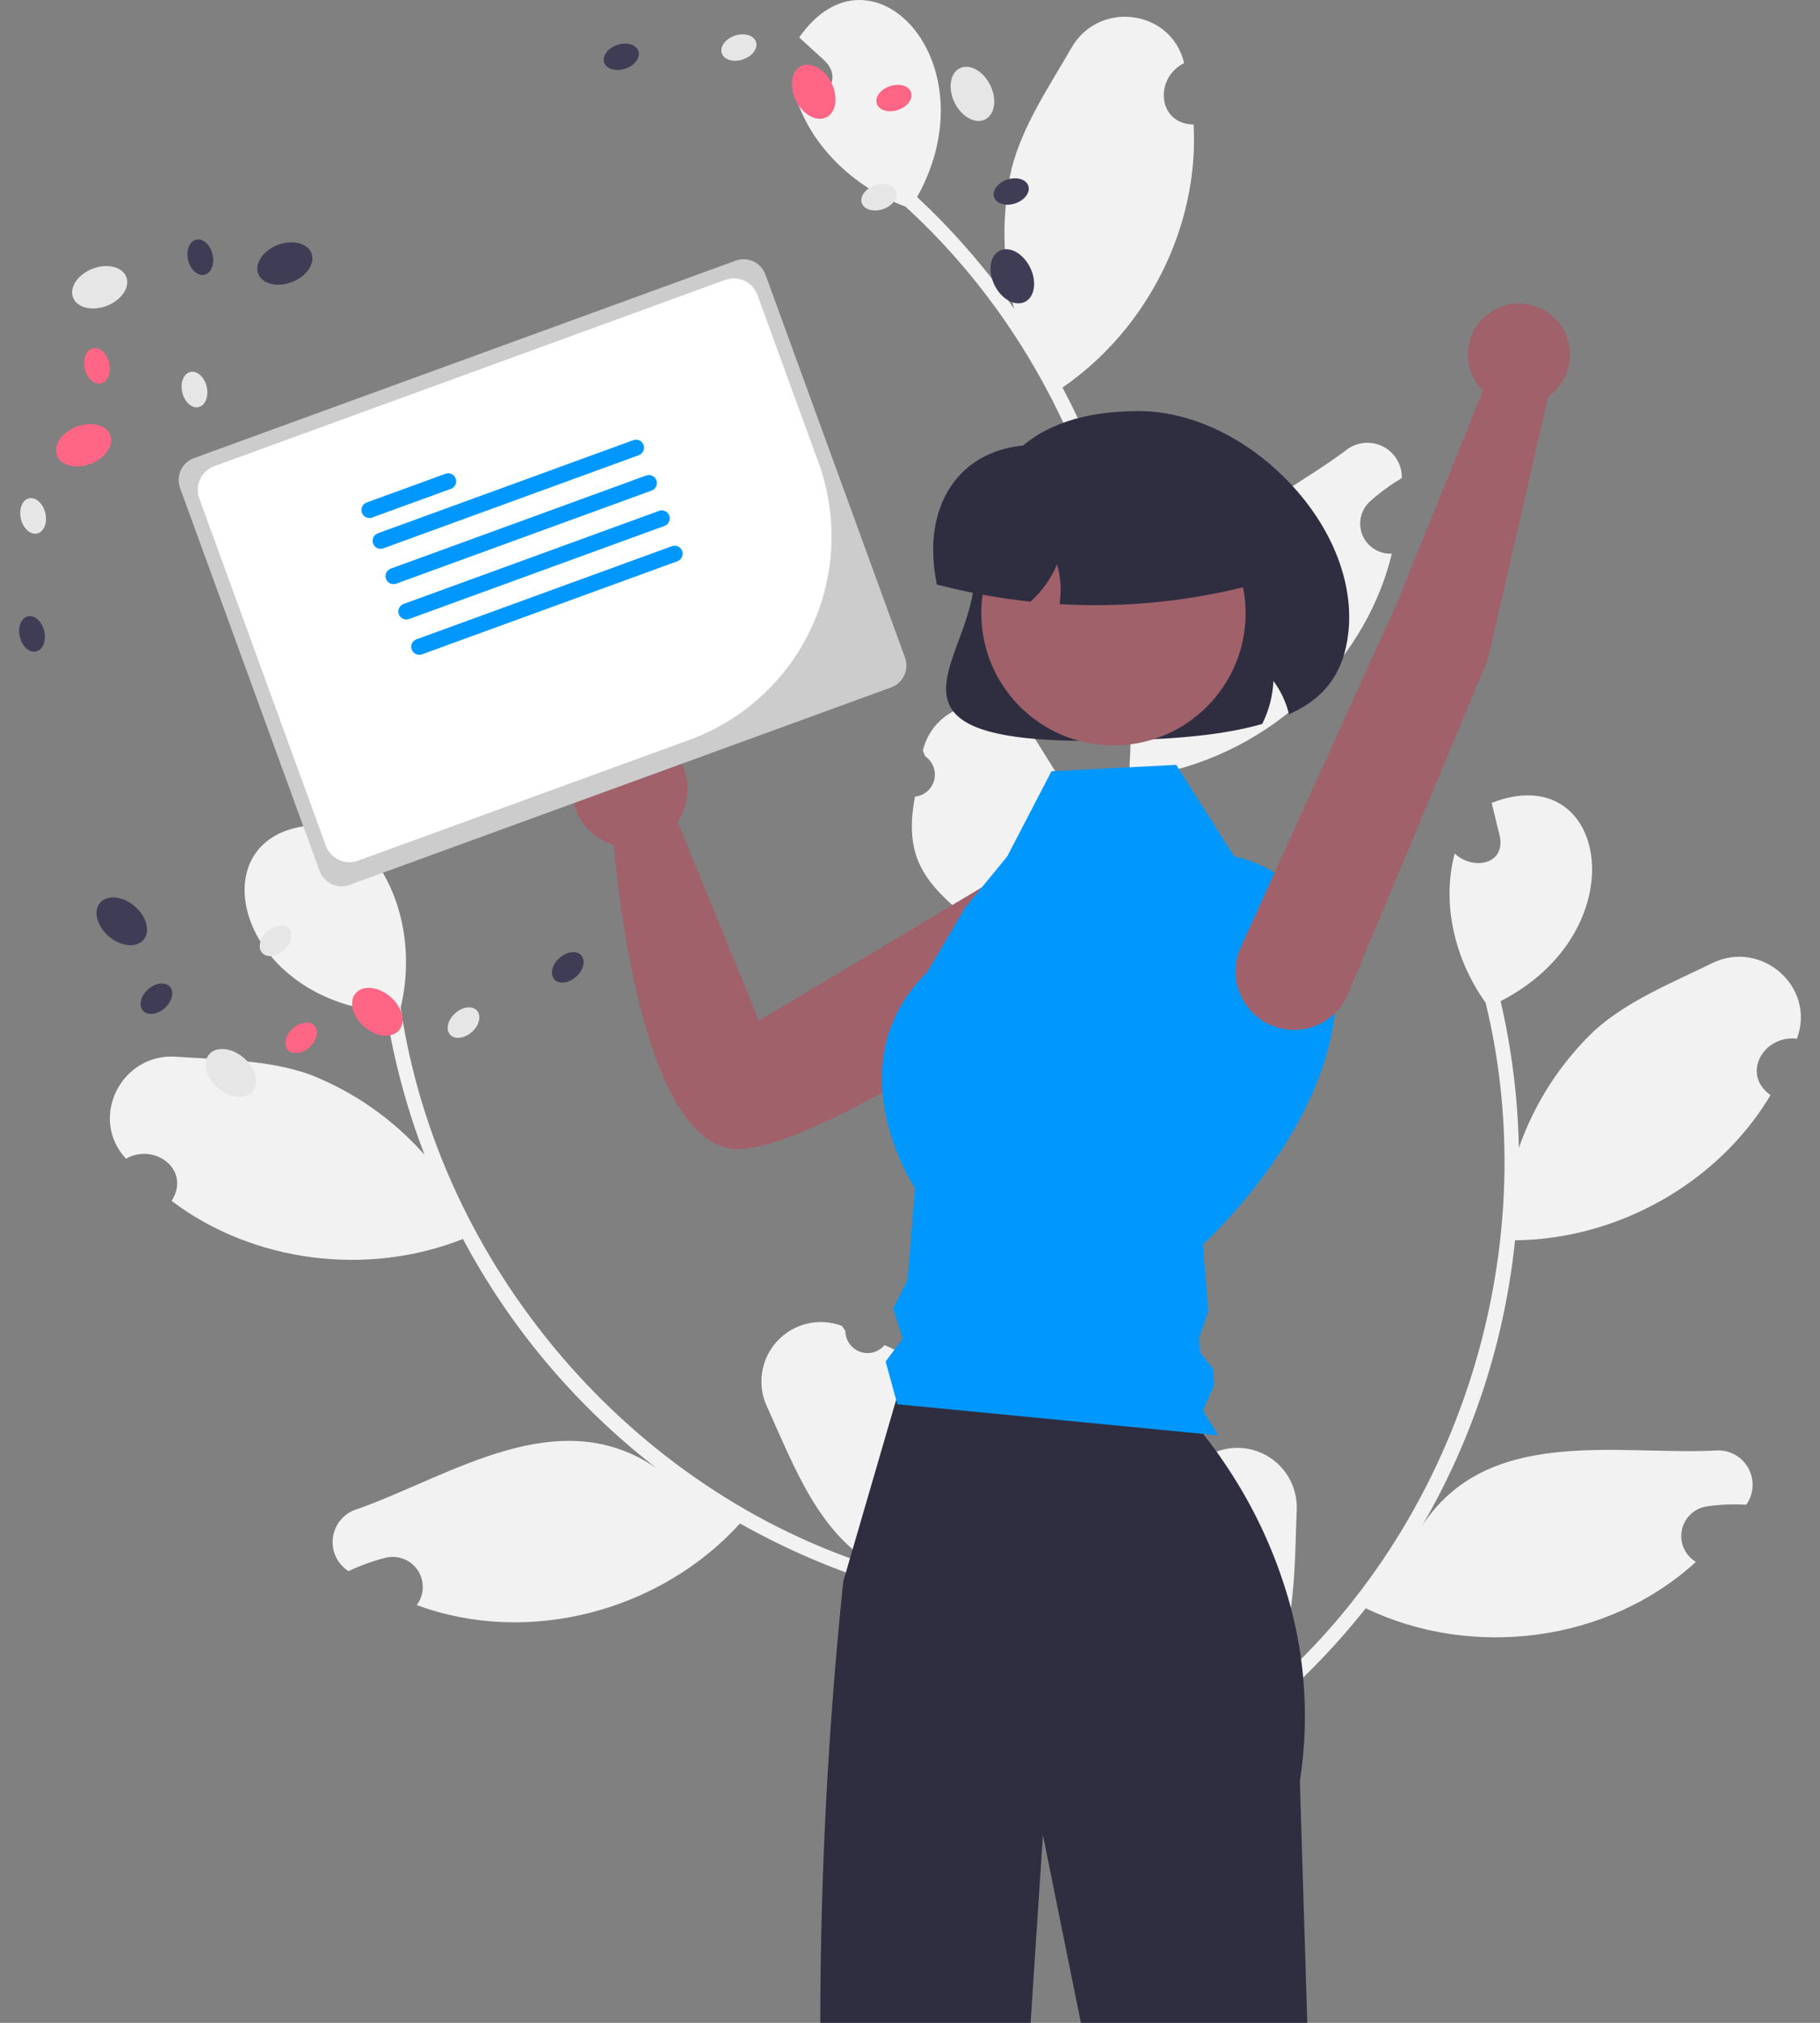
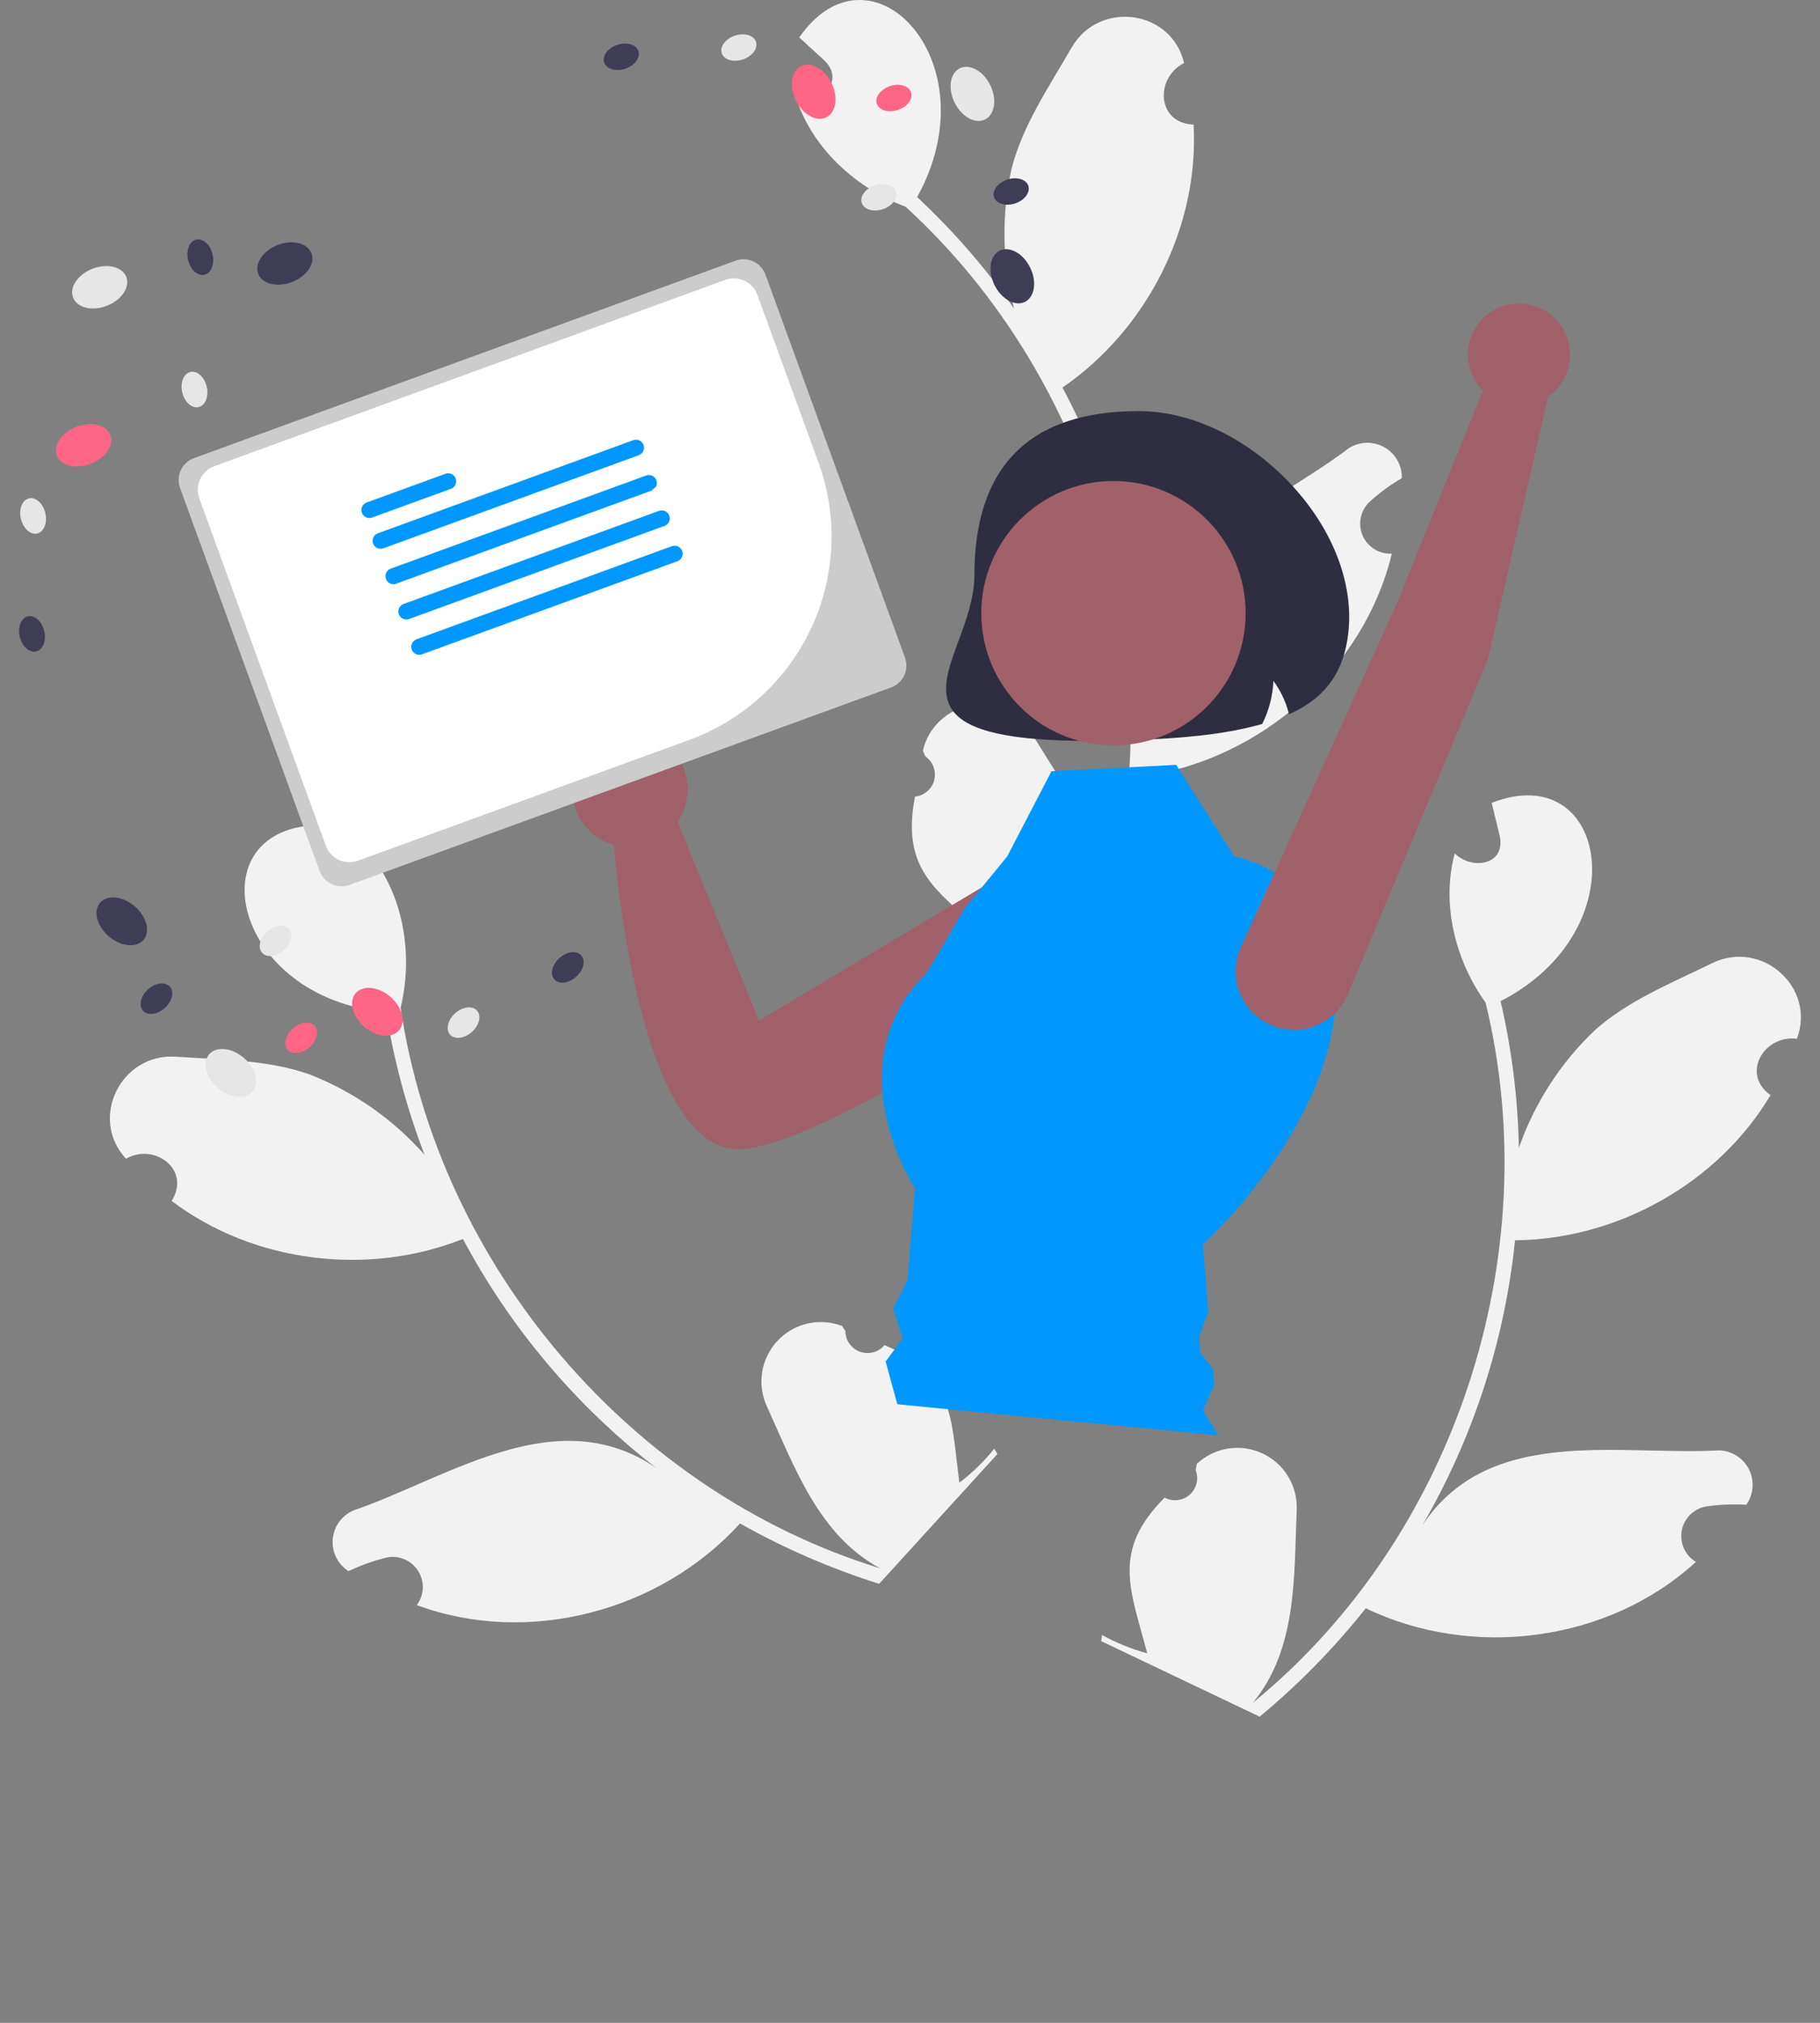
<svg xmlns="http://www.w3.org/2000/svg" width="90" height="100" viewBox="0 0 90 100" fill="none">
  <rect x="0" y="0" width="90" height="100" fill="#808080" stroke="none" />
  <g clip-path="url(#clip0_332_8834)">
    <path d="M57.592 74.037C57.789 74.142 58.015 74.185 58.237 74.158C58.46 74.131 58.669 74.037 58.836 73.887C59.003 73.738 59.12 73.54 59.172 73.322C59.223 73.104 59.206 72.875 59.123 72.667C59.145 72.556 59.161 72.477 59.183 72.366C59.611 71.966 60.148 71.704 60.726 71.612C61.304 71.52 61.896 71.603 62.427 71.85C62.958 72.097 63.402 72.496 63.704 72.997C64.006 73.499 64.152 74.079 64.122 74.663C63.986 77.959 64.149 81.516 61.959 84.173C71.957 76.002 76.516 62.084 73.463 49.565C71.964 47.478 71.265 44.704 71.937 42.191C72.78 43.011 74.424 42.791 74.173 41.371C74.038 40.81 73.899 40.251 73.764 39.69C79.523 37.443 81.026 46.005 74.205 49.492C74.758 51.872 75.061 54.303 75.109 56.746C75.879 54.543 77.161 52.554 78.85 50.944C80.484 49.472 82.646 48.606 84.657 47.619C87.104 46.414 89.82 48.803 88.857 51.352C87.228 51.144 86.075 53.091 87.553 54.138C84.957 58.498 79.978 61.27 74.92 61.314C74.409 66.289 72.842 71.099 70.326 75.422C73.557 70.508 79.811 71.923 84.753 71.713C85.081 71.672 85.414 71.727 85.711 71.872C86.008 72.016 86.257 72.244 86.426 72.528C86.596 72.811 86.68 73.138 86.667 73.468C86.654 73.799 86.546 74.118 86.355 74.388C85.705 74.349 85.052 74.376 84.407 74.467C84.104 74.512 83.822 74.649 83.6 74.861C83.378 75.072 83.227 75.347 83.167 75.648C83.108 75.949 83.143 76.261 83.267 76.541C83.392 76.821 83.6 77.056 83.863 77.213C79.528 81.187 72.81 82.042 67.538 79.506C65.979 81.469 64.221 83.265 62.291 84.865L54.452 81.129C54.465 81.028 54.483 80.926 54.499 80.827C55.203 81.219 55.952 81.522 56.73 81.732C55.894 78.544 54.962 76.677 57.591 74.037H57.592Z" fill="#F2F2F2" />
    <path d="M43.741 66.496C43.598 66.668 43.405 66.793 43.188 66.852C42.972 66.911 42.743 66.902 42.532 66.827C42.321 66.752 42.138 66.613 42.008 66.43C41.878 66.247 41.808 66.029 41.806 65.805C41.744 65.711 41.699 65.643 41.637 65.549C41.09 65.34 40.493 65.3 39.923 65.433C39.353 65.566 38.836 65.866 38.438 66.294C38.04 66.723 37.778 67.261 37.688 67.839C37.597 68.417 37.681 69.009 37.929 69.539C39.298 72.541 40.489 75.896 43.52 77.53C31.178 73.735 21.706 62.564 19.812 49.819C20.412 47.32 20.013 44.488 18.443 42.414C17.971 43.491 16.366 43.907 16.063 42.498C15.976 41.927 15.894 41.357 15.807 40.786C9.627 40.877 11.464 49.375 19.097 50.03C19.482 52.443 20.118 54.809 20.995 57.09C19.451 55.34 17.514 53.982 15.342 53.127C13.273 52.381 10.945 52.395 8.71 52.239C5.989 52.046 4.375 55.283 6.229 57.281C7.659 56.473 9.461 57.842 8.486 59.368C12.536 62.428 18.192 63.117 22.893 61.249C25.244 65.664 28.509 69.528 32.47 72.582C27.624 69.25 22.366 72.919 17.71 74.59C17.39 74.675 17.103 74.851 16.882 75.097C16.662 75.343 16.517 75.648 16.467 75.975C16.417 76.302 16.462 76.636 16.599 76.937C16.735 77.238 16.956 77.493 17.235 77.67C17.823 77.39 18.437 77.168 19.068 77.009C19.366 76.936 19.679 76.957 19.965 77.07C20.25 77.182 20.494 77.379 20.662 77.635C20.831 77.891 20.916 78.194 20.907 78.5C20.897 78.806 20.793 79.103 20.608 79.347C26.122 81.393 32.666 79.65 36.592 75.313C38.776 76.543 41.083 77.543 43.474 78.297L49.324 71.88C49.273 71.792 49.219 71.704 49.166 71.618C48.662 72.246 48.083 72.81 47.442 73.298C47.014 70.03 47.172 67.949 43.741 66.496L43.741 66.496Z" fill="#F2F2F2" />
    <path d="M45.247 39.381C45.47 39.358 45.681 39.268 45.851 39.121C46.021 38.975 46.142 38.78 46.197 38.563C46.252 38.346 46.239 38.117 46.16 37.907C46.081 37.697 45.939 37.517 45.754 37.39C45.711 37.286 45.68 37.211 45.637 37.106C45.769 36.536 46.069 36.019 46.497 35.62C46.926 35.222 47.464 34.96 48.042 34.869C48.62 34.778 49.212 34.862 49.742 35.11C50.272 35.358 50.716 35.758 51.017 36.26C52.743 39.071 54.861 41.933 54.524 45.36C58.268 33.003 54.293 18.907 44.778 10.217C42.37 9.32 40.244 7.407 39.4 4.946C40.557 5.157 41.799 4.057 40.799 3.019C40.374 2.628 39.947 2.242 39.522 1.851C43.05 -3.225 49.072 3.045 45.353 9.742C47.139 11.409 48.747 13.259 50.148 15.26C49.559 13.002 49.515 10.636 50.019 8.358C50.555 6.225 51.867 4.301 52.986 2.36C54.346 -0.005 57.932 0.464 58.554 3.118C57.086 3.853 57.214 6.112 59.025 6.157C59.301 11.224 56.713 16.301 52.539 19.157C54.888 23.573 56.269 28.439 56.591 33.43C56.533 27.55 62.514 25.238 66.499 22.308C66.749 22.091 67.055 21.951 67.383 21.906C67.71 21.86 68.044 21.911 68.343 22.051C68.642 22.192 68.893 22.416 69.067 22.698C69.241 22.979 69.329 23.305 69.32 23.635C68.759 23.966 68.232 24.352 67.748 24.787C67.521 24.993 67.364 25.265 67.297 25.564C67.231 25.863 67.259 26.176 67.377 26.459C67.495 26.742 67.698 26.981 67.958 27.144C68.217 27.307 68.521 27.386 68.827 27.37C67.444 33.086 62.344 37.541 56.553 38.375C56.354 40.874 55.895 43.346 55.185 45.75L46.595 47.019C46.55 46.928 46.508 46.833 46.466 46.742C47.269 46.675 48.06 46.509 48.822 46.249C46.351 44.069 44.536 43.039 45.247 39.381L45.247 39.381Z" fill="#F2F2F2" />
    <path d="M53.886 36.627C49.975 36.627 47.854 36.149 47.113 35.129C46.46 34.228 46.898 33.041 47.405 31.666C47.77 30.677 48.183 29.557 48.183 28.449C48.183 23.056 50.918 20.322 56.31 20.322C58.993 20.322 61.874 21.747 64.016 24.135C65.963 26.305 66.934 28.902 66.678 31.261C66.468 33.195 65.568 34.467 63.844 35.264L63.743 35.311L63.715 35.204C63.566 34.649 63.314 34.126 62.972 33.664C62.939 34.39 62.756 35.1 62.435 35.752L62.417 35.789L62.377 35.8C60.427 36.356 58.112 36.506 56.313 36.575C55.438 36.609 54.629 36.626 53.886 36.627Z" fill="#2F2E41" />
    <path d="M54.953 44.14C54.803 43.699 54.55 43.3 54.215 42.977C53.881 42.654 53.474 42.415 53.028 42.281C52.583 42.146 52.111 42.12 51.654 42.204C51.196 42.288 50.765 42.48 50.396 42.764L37.532 50.455L33.507 40.633C33.847 40.134 34.02 39.54 34.002 38.937C33.984 38.333 33.775 37.751 33.406 37.274C33.036 36.797 32.525 36.448 31.945 36.28C31.366 36.111 30.747 36.13 30.179 36.334C29.611 36.538 29.122 36.917 28.783 37.416C28.443 37.916 28.271 38.51 28.29 39.113C28.308 39.716 28.518 40.298 28.888 40.775C29.258 41.252 29.77 41.6 30.35 41.768C30.598 44.6 31.977 57.259 36.773 56.799C40.805 56.412 50.817 49.744 53.927 47.432C54.425 47.062 54.792 46.545 54.976 45.953C55.161 45.361 55.153 44.726 54.953 44.14Z" fill="#A0616A" />
-     <path d="M64.646 100H53.45L51.573 90.717L50.964 100H40.563C40.568 92.71 40.947 85.425 41.701 78.174L41.83 77.735L42.034 77.032L42.163 76.592L44.315 69.201L44.485 68.615H57.444C58.19 69.315 58.878 70.075 59.501 70.886C59.712 71.155 59.933 71.447 60.159 71.76C60.316 71.983 60.478 72.216 60.641 72.461C62.085 74.611 63.164 76.984 63.835 79.486V79.487C63.949 79.915 64.05 80.353 64.138 80.801V80.802C64.217 81.201 64.286 81.604 64.34 82.017C64.381 82.318 64.416 82.622 64.443 82.93C64.598 84.638 64.544 86.359 64.28 88.053L64.646 100Z" fill="#2F2E41" />
    <path d="M5.284 15.117C6.011 14.836 6.442 14.198 6.246 13.692C6.051 13.186 5.302 13.004 4.575 13.286C3.848 13.567 3.418 14.205 3.613 14.711C3.809 15.217 4.557 15.399 5.284 15.117Z" fill="#E6E6E6" />
    <path d="M14.44 13.943C15.167 13.662 15.597 13.024 15.402 12.518C15.206 12.012 14.458 11.83 13.731 12.111C13.004 12.393 12.573 13.031 12.769 13.537C12.964 14.043 13.713 14.225 14.44 13.943Z" fill="#3F3D56" />
    <path d="M4.49 22.928C5.218 22.647 5.648 22.008 5.452 21.503C5.257 20.997 4.508 20.815 3.781 21.096C3.054 21.378 2.624 22.016 2.819 22.522C3.015 23.028 3.763 23.209 4.49 22.928Z" fill="#FF6584" />
    <path d="M1.842 26.373C2.176 26.294 2.354 25.842 2.241 25.362C2.127 24.883 1.765 24.558 1.431 24.637C1.098 24.716 0.919 25.169 1.033 25.648C1.146 26.128 1.509 26.452 1.842 26.373Z" fill="#E6E6E6" />
    <path d="M1.788 32.206C2.122 32.127 2.3 31.675 2.187 31.195C2.073 30.716 1.711 30.391 1.377 30.47C1.044 30.549 0.865 31.002 0.979 31.481C1.092 31.96 1.455 32.285 1.788 32.206Z" fill="#3F3D56" />
    <path d="M9.823 20.125C10.156 20.046 10.335 19.593 10.221 19.114C10.108 18.634 9.745 18.309 9.412 18.388C9.078 18.467 8.9 18.92 9.013 19.399C9.127 19.879 9.489 20.204 9.823 20.125Z" fill="#E6E6E6" />
-     <path d="M5.001 18.954C5.335 18.875 5.513 18.422 5.4 17.943C5.286 17.463 4.924 17.139 4.59 17.218C4.257 17.297 4.078 17.749 4.192 18.229C4.305 18.708 4.668 19.033 5.001 18.954Z" fill="#FF6584" />
    <path d="M10.112 13.583C10.445 13.504 10.624 13.051 10.51 12.572C10.397 12.092 10.034 11.767 9.701 11.846C9.367 11.925 9.189 12.378 9.302 12.857C9.416 13.337 9.778 13.662 10.112 13.583Z" fill="#3F3D56" />
    <path d="M12.489 53.954C12.84 53.541 12.644 52.796 12.05 52.291C11.457 51.786 10.69 51.711 10.339 52.124C9.987 52.537 10.183 53.281 10.777 53.787C11.371 54.292 12.137 54.367 12.489 53.954Z" fill="#E6E6E6" />
    <path d="M7.097 46.463C7.449 46.05 7.252 45.305 6.659 44.8C6.065 44.294 5.299 44.219 4.947 44.633C4.596 45.046 4.792 45.79 5.386 46.295C5.979 46.801 6.746 46.876 7.097 46.463Z" fill="#3F3D56" />
    <path d="M19.735 50.933C20.086 50.52 19.89 49.776 19.296 49.27C18.703 48.765 17.936 48.69 17.585 49.103C17.233 49.516 17.43 50.261 18.023 50.766C18.617 51.271 19.383 51.346 19.735 50.933Z" fill="#FF6584" />
    <path d="M23.335 51.016C23.703 50.688 23.816 50.214 23.587 49.959C23.359 49.703 22.876 49.762 22.508 50.09C22.141 50.418 22.028 50.891 22.256 51.147C22.484 51.403 22.967 51.344 23.335 51.016Z" fill="#E6E6E6" />
    <path d="M28.49 48.286C28.858 47.958 28.971 47.485 28.743 47.229C28.514 46.973 28.031 47.032 27.664 47.36C27.296 47.688 27.183 48.162 27.411 48.417C27.64 48.673 28.123 48.614 28.49 48.286Z" fill="#3F3D56" />
    <path d="M14.04 46.973C14.408 46.645 14.521 46.172 14.292 45.916C14.064 45.66 13.581 45.719 13.213 46.047C12.846 46.375 12.733 46.848 12.961 47.104C13.189 47.36 13.672 47.301 14.04 46.973Z" fill="#E6E6E6" />
    <path d="M15.307 51.771C15.674 51.443 15.787 50.969 15.559 50.714C15.331 50.458 14.848 50.517 14.48 50.845C14.113 51.173 13.999 51.646 14.228 51.902C14.456 52.157 14.939 52.099 15.307 51.771Z" fill="#FF6584" />
    <path d="M8.149 49.834C8.517 49.506 8.63 49.033 8.402 48.777C8.174 48.521 7.69 48.58 7.323 48.908C6.955 49.236 6.842 49.709 7.071 49.965C7.299 50.221 7.782 50.162 8.149 49.834Z" fill="#3F3D56" />
    <path d="M48.71 5.908C49.197 5.668 49.313 4.907 48.968 4.208C48.624 3.508 47.951 3.135 47.464 3.374C46.978 3.614 46.862 4.375 47.206 5.074C47.55 5.774 48.224 6.147 48.71 5.908Z" fill="#E6E6E6" />
    <path d="M50.682 14.924C51.169 14.685 51.284 13.924 50.94 13.224C50.596 12.525 49.923 12.152 49.436 12.391C48.949 12.63 48.834 13.391 49.178 14.091C49.522 14.791 50.195 15.164 50.682 14.924Z" fill="#3F3D56" />
    <path d="M40.86 5.801C41.346 5.562 41.462 4.801 41.118 4.101C40.774 3.401 40.1 3.028 39.614 3.268C39.127 3.507 39.011 4.268 39.355 4.968C39.7 5.667 40.373 6.041 40.86 5.801Z" fill="#FF6584" />
    <path d="M36.734 2.94C37.201 2.785 37.493 2.395 37.385 2.07C37.277 1.744 36.811 1.606 36.343 1.761C35.875 1.917 35.584 2.306 35.691 2.631C35.799 2.957 36.266 3.095 36.734 2.94Z" fill="#E6E6E6" />
    <path d="M30.918 3.397C31.386 3.241 31.678 2.852 31.57 2.527C31.462 2.201 30.995 2.063 30.527 2.218C30.06 2.373 29.768 2.763 29.876 3.088C29.984 3.414 30.451 3.552 30.918 3.397Z" fill="#3F3D56" />
    <path d="M43.657 10.342C44.125 10.187 44.417 9.798 44.309 9.472C44.201 9.147 43.734 9.009 43.267 9.164C42.799 9.319 42.507 9.708 42.615 10.034C42.723 10.359 43.19 10.497 43.657 10.342Z" fill="#E6E6E6" />
    <path d="M44.402 5.436C44.869 5.281 45.161 4.892 45.053 4.566C44.945 4.241 44.479 4.103 44.011 4.258C43.543 4.413 43.252 4.803 43.359 5.128C43.467 5.453 43.934 5.591 44.402 5.436Z" fill="#FF6584" />
    <path d="M50.199 10.057C50.667 9.902 50.959 9.512 50.851 9.187C50.743 8.861 50.276 8.723 49.809 8.878C49.341 9.033 49.049 9.423 49.157 9.748C49.265 10.074 49.732 10.212 50.199 10.057Z" fill="#3F3D56" />
    <path d="M51.996 38.128L58.164 37.81L61.028 42.337C61.028 42.337 66.419 43.238 66.045 49.59C65.671 55.942 59.487 61.516 59.487 61.516L59.751 64.823L59.292 66.135L59.351 66.872L59.977 67.652L60.042 68.459L59.487 69.736L60.241 70.958L44.374 69.421L43.794 67.307L44.64 66.172L44.168 64.691L44.878 63.267L45.249 58.744C45.249 58.744 41.194 52.653 45.849 48.065L47.717 44.889L49.807 42.338L51.996 38.128Z" fill="#0098FE" />
    <path d="M55.061 36.849C58.671 36.849 61.597 33.923 61.597 30.314C61.597 26.704 58.671 23.778 55.061 23.778C51.452 23.778 48.525 26.704 48.525 30.314C48.525 33.923 51.452 36.849 55.061 36.849Z" fill="#A0616A" />
-     <path d="M54.186 29.918C53.623 29.918 53.06 29.902 52.498 29.87L52.397 29.864L52.41 29.765C52.493 29.141 52.447 28.506 52.273 27.901C51.979 28.59 51.541 29.209 50.989 29.715L50.958 29.744L50.916 29.739C49.388 29.572 47.874 29.296 46.386 28.913L46.329 28.898L46.317 28.84C46.206 28.294 46.149 27.739 46.145 27.182C46.145 25.442 46.776 23.977 47.922 23.057C49.169 22.056 50.957 21.749 52.958 22.19H59.355C60.059 22.191 60.733 22.471 61.23 22.968C61.728 23.465 62.008 24.14 62.008 24.843V28.894L61.938 28.913C59.408 29.578 56.803 29.915 54.186 29.918Z" fill="#2F2E41" />
    <path d="M9.59 22.648C9.304 22.753 9.07 22.967 8.942 23.243C8.813 23.52 8.799 23.836 8.903 24.122L15.805 43.06C15.91 43.346 16.124 43.579 16.4 43.708C16.677 43.837 16.993 43.851 17.279 43.747L44.066 33.984C44.352 33.88 44.586 33.666 44.714 33.389C44.843 33.113 44.857 32.797 44.753 32.51L37.851 13.572C37.746 13.286 37.532 13.053 37.256 12.924C36.979 12.795 36.663 12.781 36.377 12.886L9.59 22.648Z" fill="#CCCCCC" />
    <path d="M34.097 36.574L17.701 42.549C17.392 42.661 17.052 42.646 16.754 42.508C16.457 42.369 16.226 42.118 16.113 41.81L9.854 24.634C9.742 24.325 9.757 23.985 9.895 23.687C10.034 23.39 10.285 23.16 10.593 23.047L35.866 13.836C36.174 13.724 36.515 13.739 36.812 13.878C37.11 14.016 37.34 14.267 37.453 14.575L40.478 22.875C41.445 25.538 41.316 28.476 40.12 31.044C38.923 33.612 36.757 35.601 34.097 36.574Z" fill="white" />
    <path d="M22.299 24.165L18.403 25.585C18.354 25.603 18.302 25.611 18.25 25.609C18.198 25.607 18.147 25.594 18.1 25.572C18.053 25.55 18.01 25.519 17.975 25.481C17.94 25.443 17.913 25.398 17.895 25.349C17.877 25.3 17.869 25.248 17.872 25.196C17.874 25.144 17.886 25.093 17.908 25.046C17.93 24.999 17.961 24.956 17.999 24.921C18.038 24.886 18.083 24.859 18.131 24.841L22.028 23.421C22.127 23.385 22.235 23.39 22.331 23.434C22.426 23.479 22.5 23.559 22.535 23.658C22.571 23.756 22.567 23.865 22.522 23.96C22.478 24.056 22.398 24.129 22.299 24.165H22.299Z" fill="#0098FE" />
    <path d="M31.587 22.504L18.957 27.107C18.908 27.125 18.856 27.133 18.804 27.131C18.752 27.129 18.701 27.116 18.654 27.095C18.607 27.073 18.564 27.041 18.529 27.003C18.494 26.965 18.467 26.92 18.449 26.871C18.431 26.822 18.423 26.77 18.425 26.718C18.427 26.666 18.44 26.615 18.462 26.568C18.484 26.521 18.515 26.478 18.553 26.443C18.592 26.408 18.637 26.381 18.686 26.363L31.316 21.76C31.365 21.742 31.417 21.734 31.469 21.736C31.521 21.739 31.572 21.751 31.619 21.773C31.666 21.795 31.709 21.826 31.744 21.864C31.779 21.903 31.806 21.948 31.824 21.997C31.842 22.045 31.85 22.097 31.847 22.149C31.845 22.201 31.833 22.252 31.811 22.299C31.789 22.346 31.758 22.389 31.719 22.424C31.681 22.459 31.636 22.486 31.587 22.504Z" fill="#0098FE" />
-     <path d="M32.225 24.251L19.594 28.854C19.545 28.872 19.493 28.88 19.441 28.878C19.39 28.875 19.338 28.863 19.291 28.841C19.244 28.819 19.202 28.788 19.167 28.75C19.131 28.711 19.104 28.666 19.086 28.617C19.069 28.569 19.061 28.517 19.063 28.465C19.065 28.413 19.078 28.362 19.099 28.315C19.122 28.267 19.152 28.225 19.191 28.19C19.229 28.155 19.274 28.128 19.323 28.11L31.953 23.507C32.052 23.471 32.161 23.476 32.256 23.52C32.351 23.564 32.425 23.645 32.461 23.743C32.496 23.842 32.492 23.951 32.448 24.046C32.403 24.141 32.323 24.215 32.225 24.251Z" fill="#0098FE" />
+     <path d="M32.225 24.251L19.594 28.854C19.545 28.872 19.493 28.88 19.441 28.878C19.39 28.875 19.338 28.863 19.291 28.841C19.244 28.819 19.202 28.788 19.167 28.75C19.131 28.711 19.104 28.666 19.086 28.617C19.069 28.569 19.061 28.517 19.063 28.465C19.065 28.413 19.078 28.362 19.099 28.315C19.122 28.267 19.152 28.225 19.191 28.19C19.229 28.155 19.274 28.128 19.323 28.11L31.953 23.507C32.052 23.471 32.161 23.476 32.256 23.52C32.351 23.564 32.425 23.645 32.461 23.743C32.496 23.842 32.492 23.951 32.448 24.046Z" fill="#0098FE" />
    <path d="M32.861 25.998L20.23 30.601C20.181 30.619 20.13 30.627 20.078 30.625C20.026 30.622 19.974 30.61 19.927 30.588C19.88 30.566 19.838 30.535 19.802 30.497C19.767 30.458 19.74 30.413 19.722 30.365C19.704 30.316 19.696 30.264 19.699 30.212C19.701 30.16 19.713 30.109 19.735 30.062C19.757 30.014 19.788 29.972 19.827 29.937C19.865 29.902 19.91 29.875 19.959 29.857L32.59 25.254C32.638 25.236 32.69 25.228 32.742 25.23C32.794 25.232 32.845 25.245 32.892 25.267C32.94 25.289 32.982 25.32 33.017 25.358C33.052 25.396 33.08 25.441 33.097 25.49C33.115 25.539 33.123 25.591 33.121 25.643C33.119 25.695 33.106 25.746 33.084 25.793C33.062 25.84 33.031 25.883 32.993 25.918C32.955 25.953 32.91 25.98 32.861 25.998Z" fill="#0098FE" />
    <path d="M33.498 27.745L20.868 32.348C20.769 32.384 20.66 32.379 20.565 32.335C20.47 32.29 20.396 32.21 20.36 32.111C20.324 32.013 20.329 31.904 20.373 31.808C20.417 31.713 20.498 31.64 20.596 31.604L33.227 27C33.276 26.983 33.328 26.975 33.38 26.977C33.431 26.979 33.483 26.992 33.53 27.014C33.577 27.036 33.619 27.067 33.654 27.105C33.689 27.143 33.717 27.188 33.734 27.237C33.752 27.286 33.76 27.338 33.758 27.39C33.756 27.442 33.743 27.493 33.721 27.54C33.7 27.587 33.668 27.629 33.63 27.664C33.592 27.7 33.547 27.727 33.498 27.745H33.498Z" fill="#0098FE" />
    <path d="M73.575 32.596L66.659 49.144C66.364 49.845 65.806 50.401 65.104 50.693C64.403 50.985 63.615 50.989 62.91 50.705C62.545 50.559 62.214 50.339 61.937 50.06C61.66 49.781 61.443 49.449 61.299 49.083C61.154 48.717 61.086 48.326 61.098 47.933C61.11 47.54 61.202 47.154 61.368 46.798L69.078 29.828L73.328 19.319C72.961 18.953 72.715 18.483 72.625 17.972C72.534 17.461 72.603 16.935 72.822 16.464C73.041 15.994 73.399 15.603 73.849 15.343C74.298 15.084 74.816 14.969 75.333 15.014C75.849 15.059 76.34 15.262 76.737 15.596C77.134 15.93 77.419 16.378 77.553 16.879C77.687 17.38 77.663 17.91 77.485 18.397C77.307 18.885 76.983 19.305 76.558 19.602L73.575 32.596Z" fill="#A0616A" />
  </g>
  <defs>
    <clipPath id="clip0_332_8834">
      <rect width="88.112" height="100" fill="white" transform="translate(0.944)" />
    </clipPath>
  </defs>
</svg>